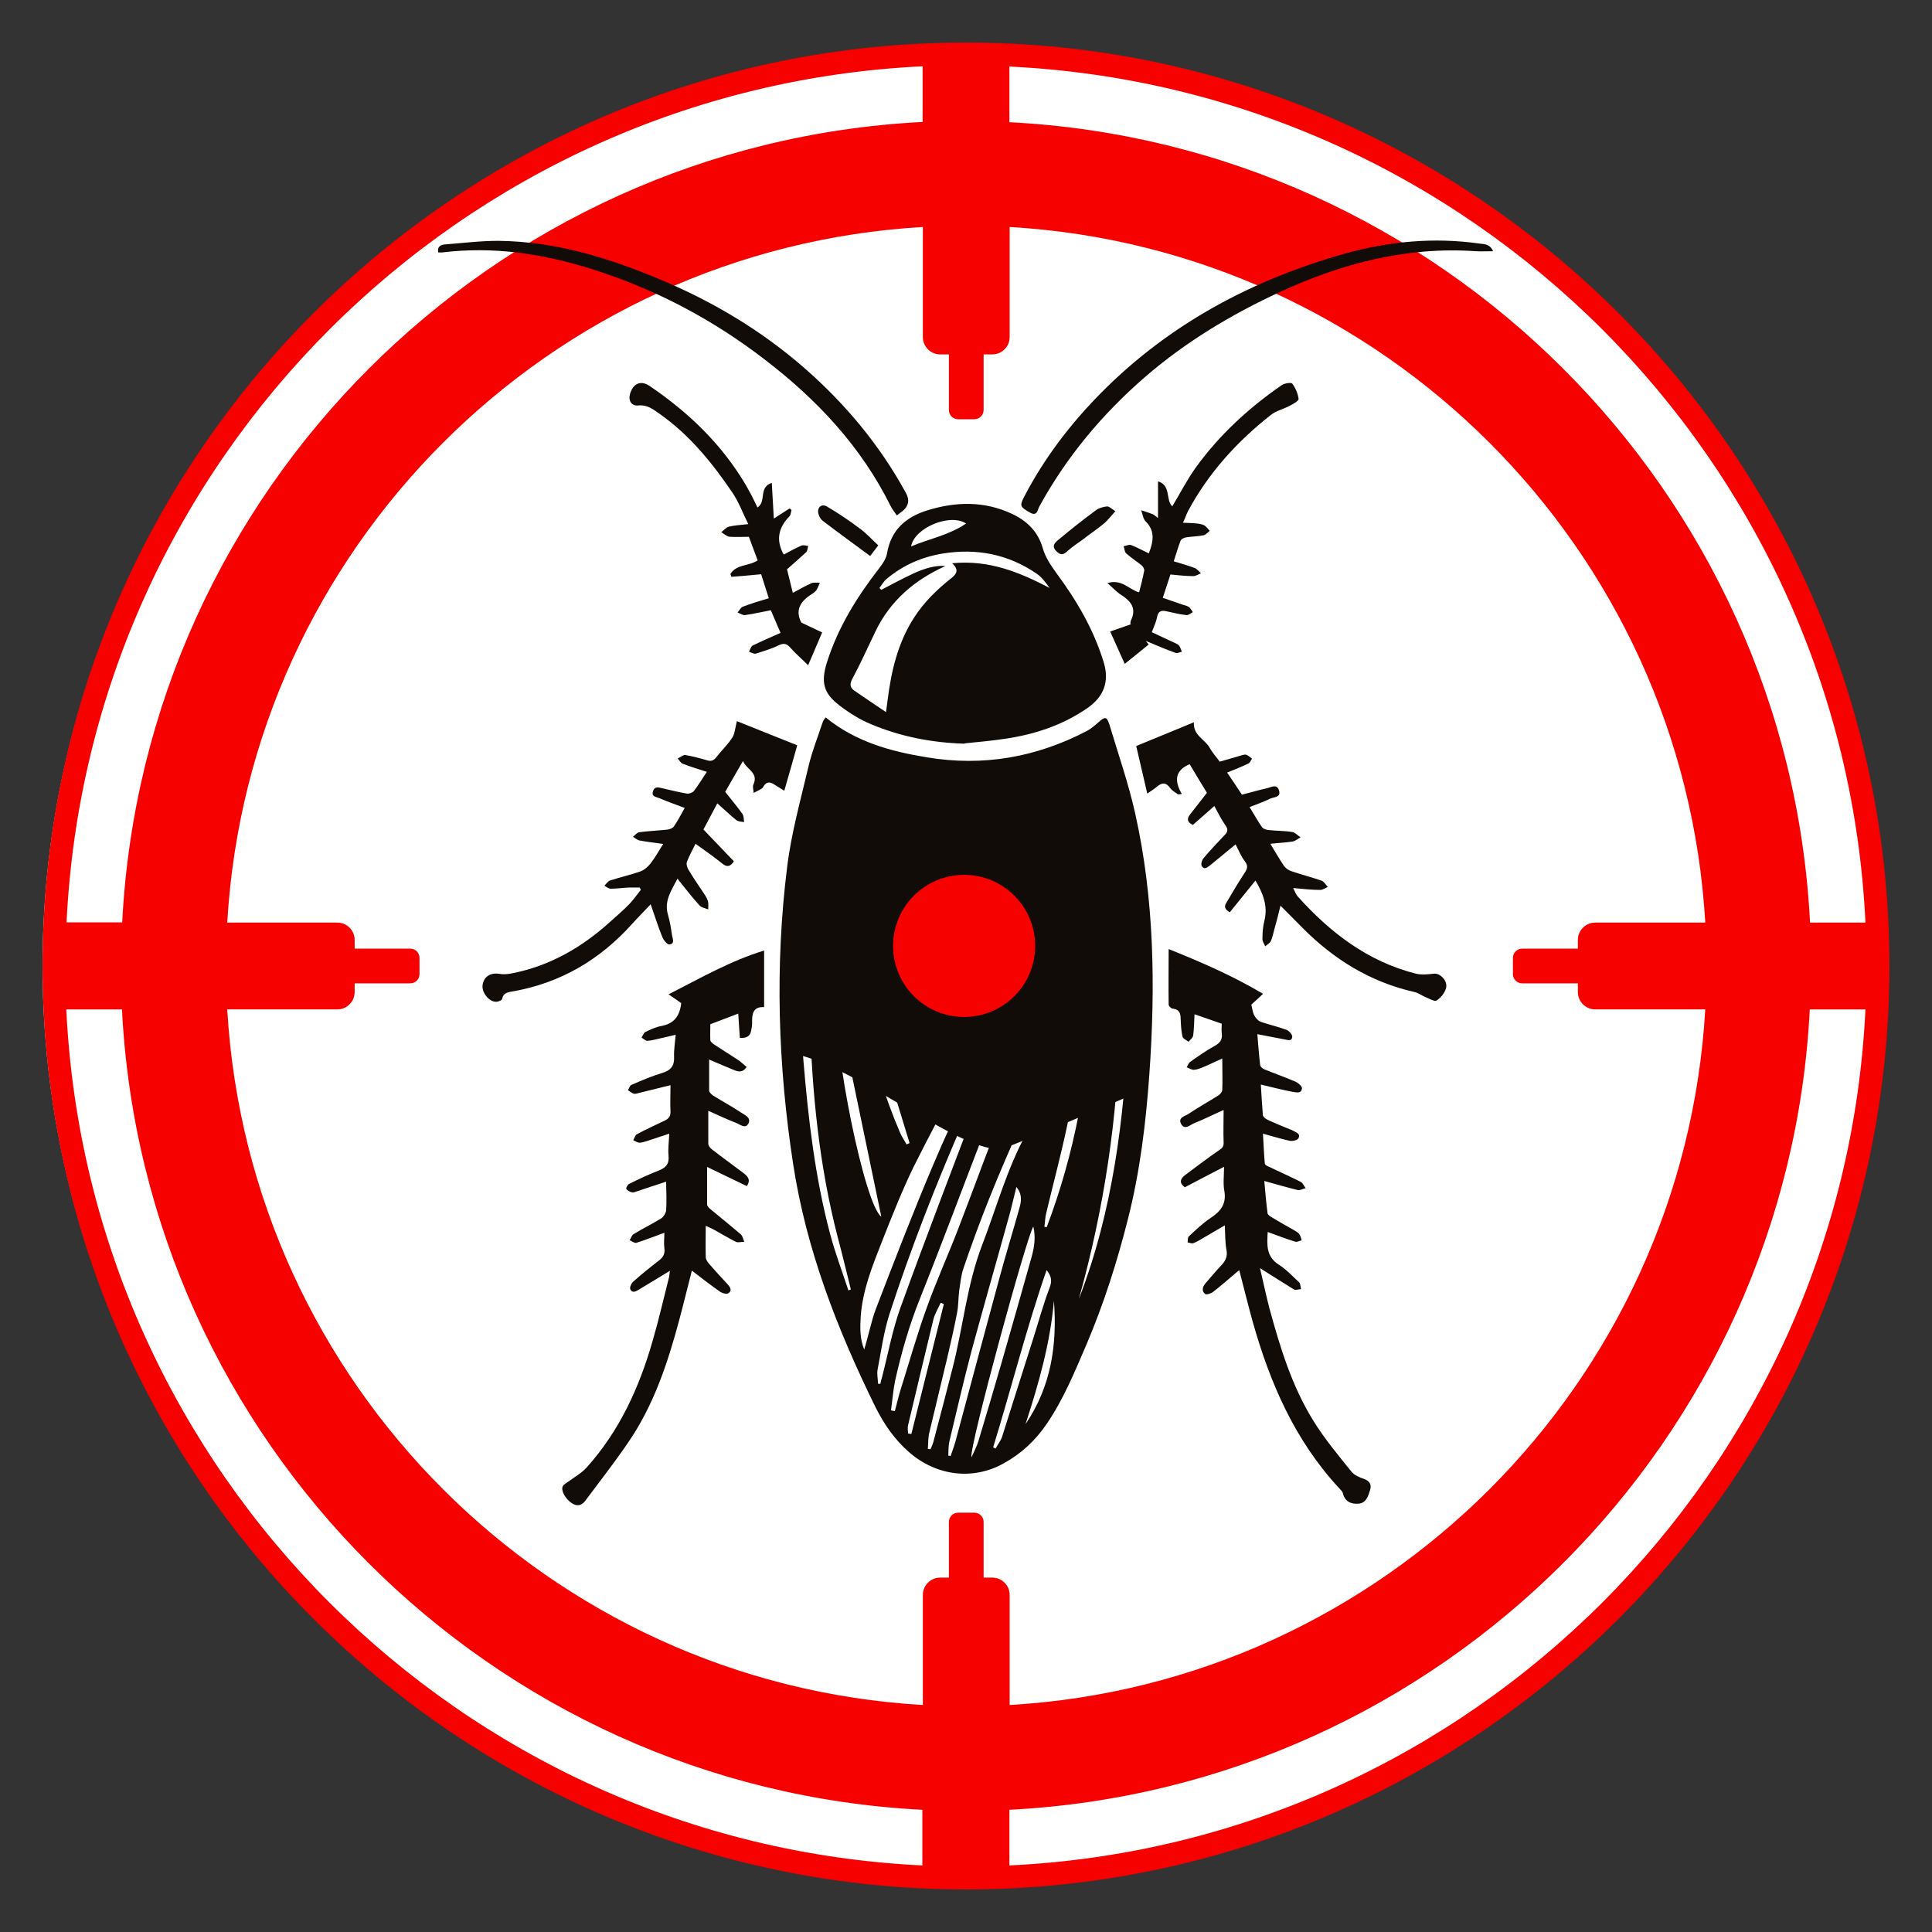
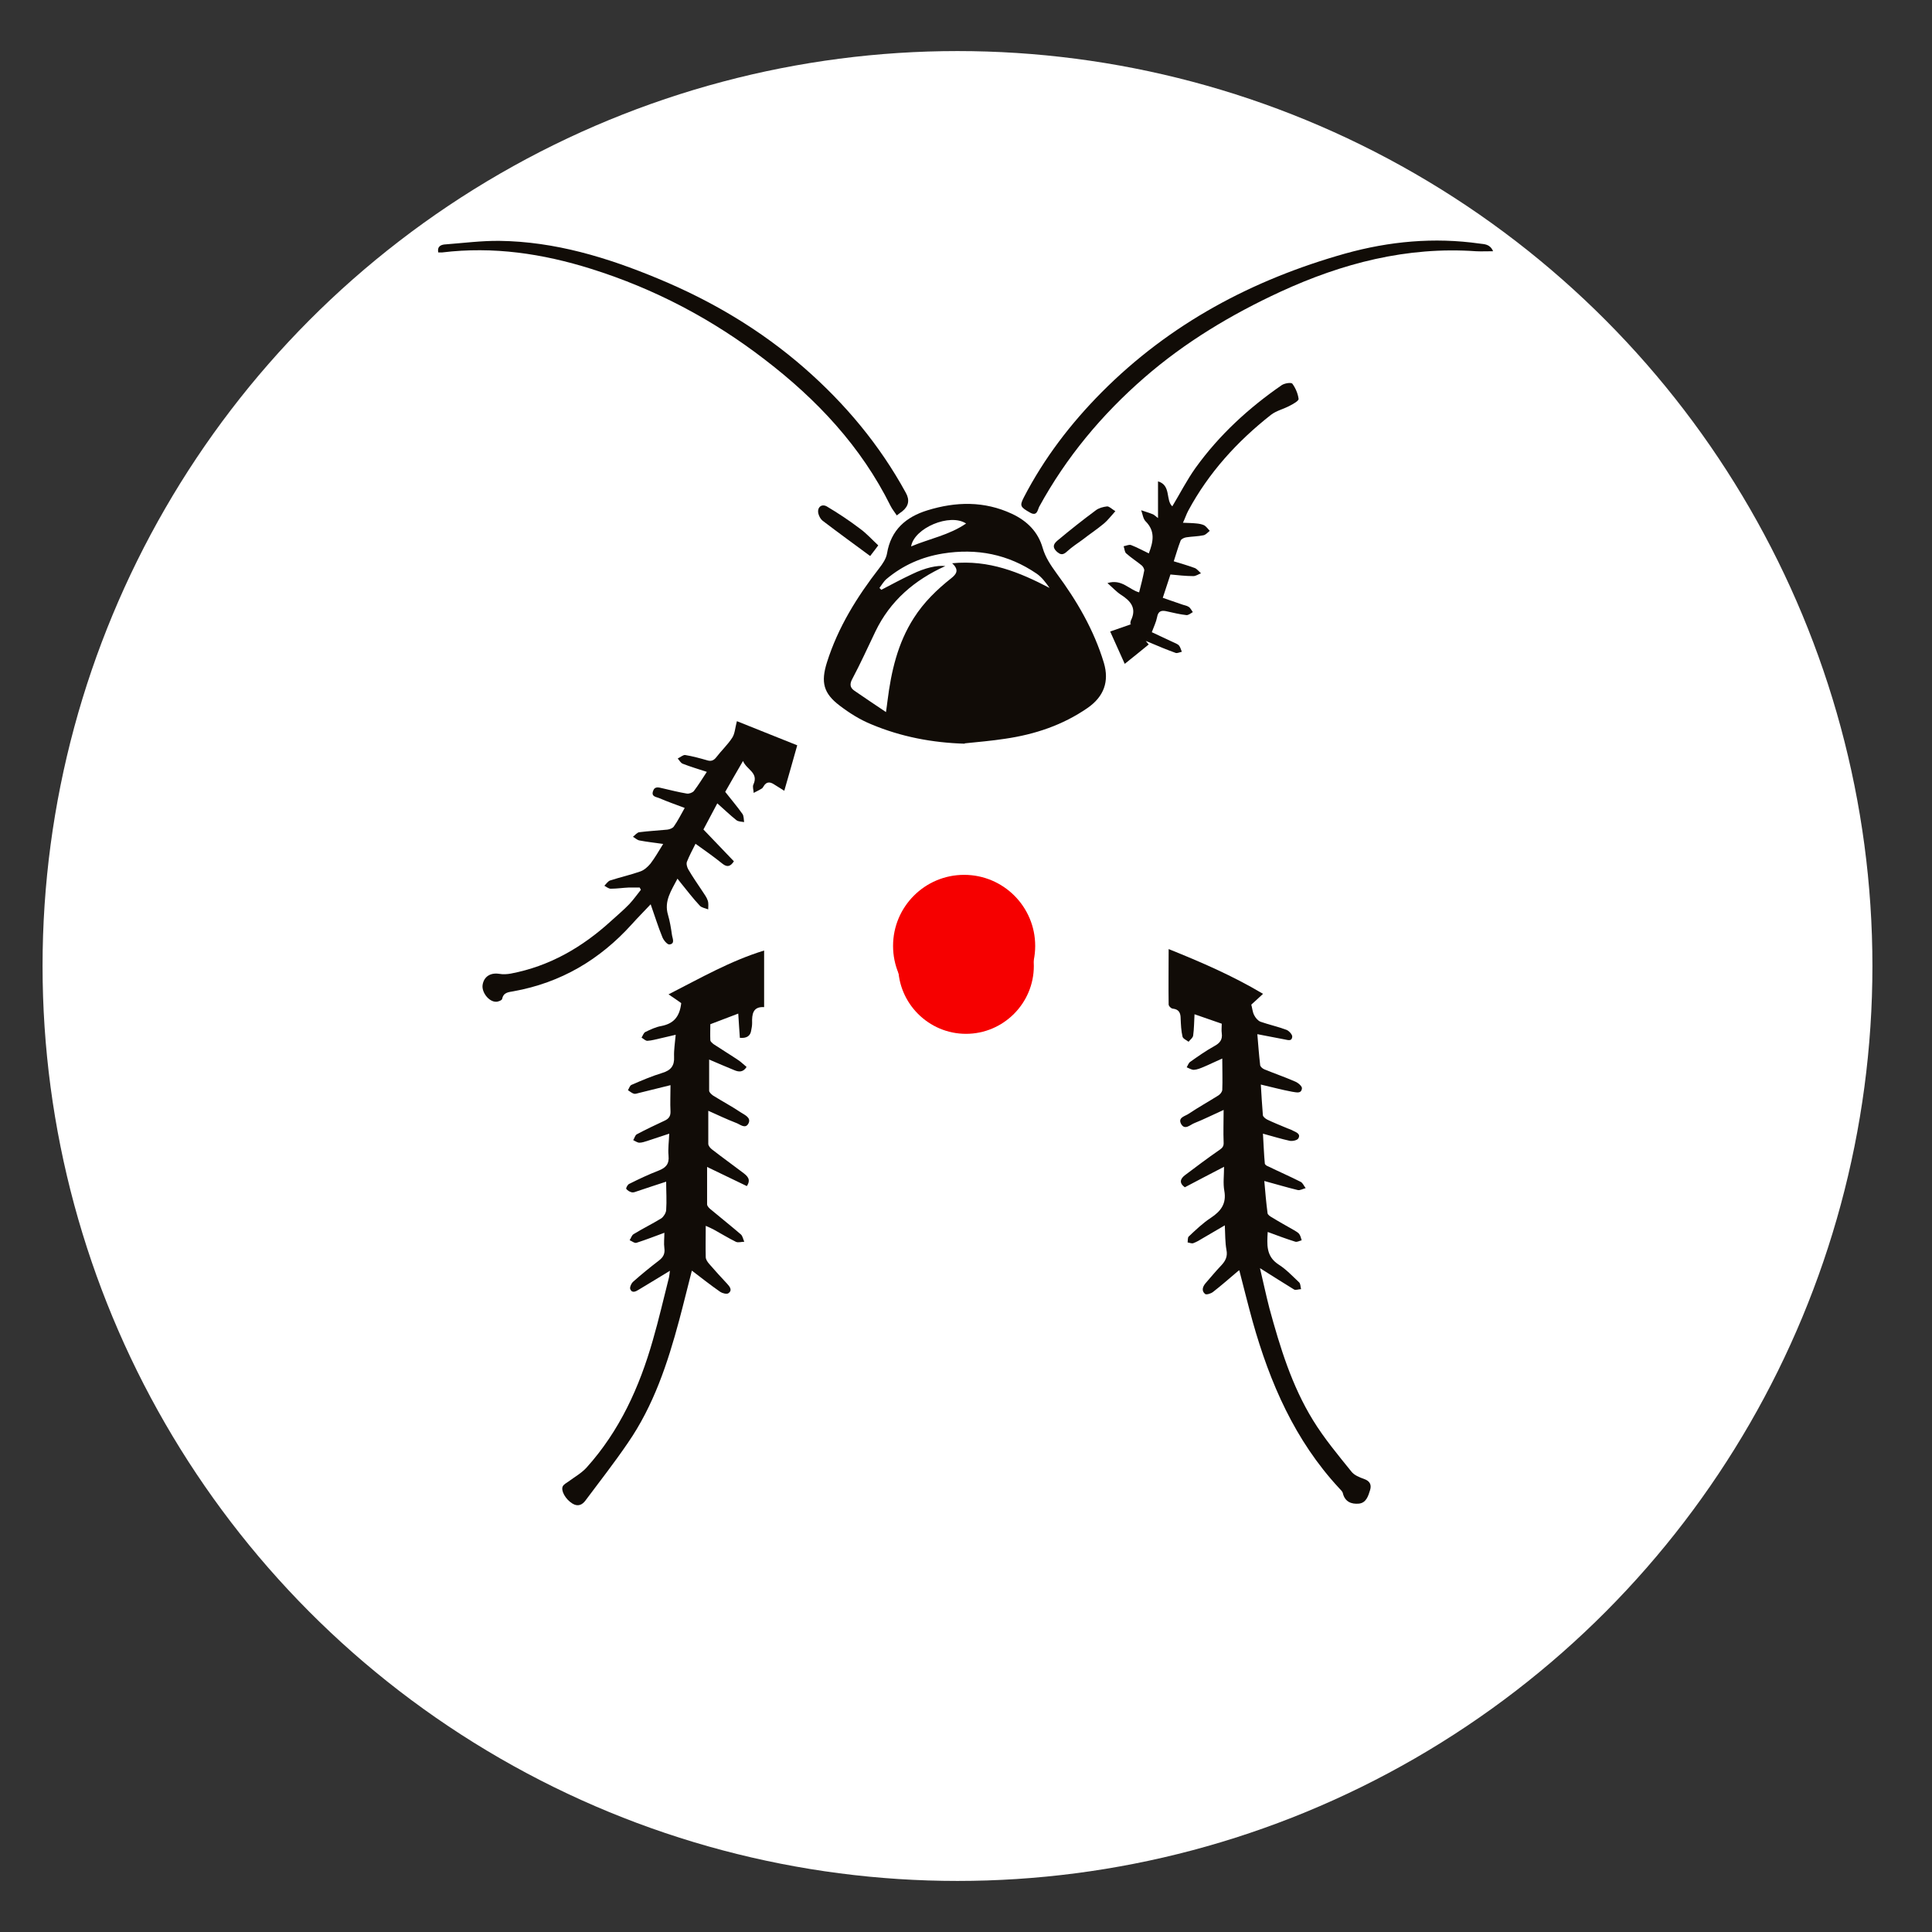
<svg xmlns="http://www.w3.org/2000/svg" id="Capa_1" data-name="Capa 1" viewBox="0 0 227 227">
  <rect x="0" y="0" width="227" height="227" fill="#333333" stroke="none" />
  <defs>
    <style>
      .cls-1 {
        fill: #110c07;
      }

      .cls-1, .cls-2, .cls-3 {
        stroke-width: 0px;
      }

      .cls-2 {
        fill: #fff;
      }

      .cls-3 {
        fill: #f60000;
      }
    </style>
  </defs>
  <circle class="cls-2" cx="112.5" cy="113.5" r="107.5" />
  <g>
    <g>
      <path class="cls-3" d="m113.5,105.53c-4.39,0-7.97,3.58-7.97,7.97s3.58,7.97,7.97,7.97,7.97-3.58,7.97-7.97-3.58-7.97-7.97-7.97Z" />
-       <path class="cls-3" d="m113.5,5C53.66,5,5,53.66,5,113.5s48.66,108.5,108.5,108.5,108.5-48.66,108.5-108.5S173.34,5,113.5,5Zm105.71,103.4h-6.54c-2.58-50.7-43.37-91.47-94.07-94.04v-6.54c54.3,2.6,98,46.3,100.58,100.58h.03Zm-31.79,0c-1.11,0-2.03.92-2.03,2.03v1.03h-6.54c-.6,0-1.09.49-1.09,1.09v1.9c0,.6.49,1.09,1.09,1.09h6.54v1.03c0,1.11.92,2.03,2.03,2.03h12.94c-2.55,43.92-37.81,79.18-81.73,81.73v-12.94c0-1.11-.92-2.03-2.03-2.03h-1.03v-6.54c0-.6-.49-1.09-1.09-1.09h-1.9c-.6,0-1.09.49-1.09,1.09v6.54h-1.03c-1.11,0-2.03.92-2.03,2.03v12.94c-43.92-2.55-79.18-37.81-81.73-81.73h12.94c1.11,0,2.03-.92,2.03-2.03v-1.03h6.54c.6,0,1.08-.49,1.08-1.09v-1.9c0-.6-.49-1.09-1.08-1.09h-6.54v-1.03c0-1.11-.92-2.03-2.03-2.03h-12.94c2.55-43.92,37.81-79.18,81.73-81.73v12.94c0,1.11.92,2.03,2.03,2.03h1.03v6.54c0,.6.49,1.08,1.09,1.08h1.9c.6,0,1.09-.49,1.09-1.08v-6.54h1.03c1.11,0,2.03-.92,2.03-2.03v-12.94c43.92,2.55,79.18,37.81,81.73,81.73h-12.94ZM108.4,7.79v6.54C57.7,16.91,16.94,57.7,14.36,108.37h-6.54C10.43,54.07,54.12,10.37,108.4,7.79ZM7.79,118.6h6.54c2.58,50.7,43.37,91.47,94.04,94.04v6.54c-54.3-2.6-98-46.3-100.58-100.58h0Zm110.81,100.58v-6.54c50.7-2.58,91.47-43.37,94.04-94.04h6.54c-2.6,54.3-46.3,98-100.58,100.58Z" />
    </g>
    <g>
-       <path class="cls-1" d="m97.01,84.29c3.53,2.88,7.62,3.99,11.88,4.69,6.62,1.11,12.88,0,18.8-3.09.52-.27.98-.68,1.41-1.06.73-.65.95-.65,1.25.3,1.03,3.44,2.22,6.86,3.01,10.36,2.28,10.14,2.41,20.45,1.68,30.79-.41,5.7-1.09,11.34-2.5,16.9-1.27,5.05-2.85,10.01-4.88,14.78-1.38,3.2-2.69,6.43-4.67,9.33-1.33,1.95-2.98,3.5-5.05,4.64-3.61,2.03-7.92,1.49-11.12-1.3-1.74-1.52-2.98-3.34-3.99-5.37-4.45-9.06-8.08-18.39-9.63-28.43-1.79-11.64-2.17-23.33-.71-34.99.49-3.99,1.6-7.92,2.52-11.85.41-1.74,1.09-3.42,1.65-5.13.05-.19.19-.35.33-.54m25.74,22.38c-.19.43-.38.84-.54,1.27-2.39,6.1-5.59,11.8-8.71,17.52-2.12,3.85-4.2,7.73-6.16,11.66-1.38,2.85-2.55,5.83-3.72,8.79-1.11,2.82-2.25,5.67-2.47,8.73-.08,1.33-.11,2.63.41,3.88.52-1.63.81-3.31,1.41-4.86,2.17-5.64,4.34-11.28,6.7-16.84,1.36-3.17,2.71-6.37,4.72-9.22.62-.87,1.36-1.65,1.79-2.6,1.68-3.69,3.28-7.38,4.86-11.12.98-2.28,1.57-4.69,1.68-7.24m.6-13.21s-.08-.14-.11-.19c-.16.05-.33.11-.49.16-6.13,1.76-12.23,1.87-18.28-.3-1.27-.46-1.9-1.38-2.17-2.66.84.9,1.49,1.87,2.98,2.01,1.6.16,2.09-1.22,3.47-1.49-2.69-.73-5.1-1.41-7.57-2.12,0,0-.05.14-.05.24-.19,4.83,1.09,9.3,3.23,13.56.38.79,1.19,1.55,1.98,1.9,4.48,1.95,9.03,2.14,13.56.11.84-.38,1.6-.92,2.41-1.41-.03-.05-.05-.14-.11-.19-.16.05-.33.08-.46.14-4.37,1.87-8.84,2.17-13.43.92-.98-.27-1.84-.65-2.44-1.49-1.33-1.93-2.06-4.07-2.69-6.56.81.98,1.46,1.76,2.12,2.58.46-.95.87-1.76,1.3-2.69-.14-.19-.35-.49-.6-.81,3.01.41,5.91,1.06,8.9.68,2.93-.35,5.8-.95,8.44-2.33m-14.29,76.71s.22.03.33.05c.11-.27.24-.54.33-.84.76-2.88,1.52-5.78,2.25-8.65,1.25-4.83,1.68-9.82,3.5-14.54,1.68-4.37,2.9-8.92,5.18-13.07.92-1.71,1.65-3.53,2.31-5.37,1.98-5.56,3.47-11.28,4.45-17.12.76-4.48.87-8.95.76-13.48-.14.43-.19.84-.24,1.27-.54,4.26-.87,8.52-1.65,12.72-1.33,7-3.23,13.86-6.08,20.43-1.33,3.04-2.66,6.05-3.88,9.11-1.09,2.71-2.09,5.45-3.04,8.22-.3.84-.38,1.79-.52,2.69-.11.84-.08,1.71-.24,2.55-.35,1.82-.76,3.63-1.19,5.45-.68,2.9-1.41,5.8-2.09,8.71-.14.6-.11,1.25-.16,1.84m-4.29-4.48s.27.05.41.08c.24-.87.43-1.76.71-2.63.98-3.12,1.87-6.27,2.98-9.36,1.14-3.2,2.55-6.29,3.77-9.47,2.06-5.32,3.96-10.69,6.13-15.95,3.28-7.97,6.05-16.09,6.75-24.77.08-1.09.27-2.17.38-3.26-.08,0-.16-.03-.24-.05-.22.76-.52,1.49-.62,2.25-.3,1.87-.3,3.8-.81,5.61-1.25,4.53-2.6,9.03-4.12,13.45-1.36,3.91-3.01,7.7-4.5,11.56-2.5,6.48-4.91,12.97-7.49,19.42-1.25,3.12-2.17,6.32-2.9,9.58-.24,1.17-.33,2.36-.49,3.53m-4.99-14.11s.19-.05.27-.11c-.52-2.06-1-4.12-1.55-6.16-2.17-8.38-3.01-16.93-3.26-25.52-.11-3.8.19-7.62.35-11.42.27-5.64,1.19-11.2,2.39-16.71.3-1.36.43-2.74.68-4.1-.08,0-.19-.03-.27-.05-.41,1.41-.84,2.82-1.25,4.23-1.36,4.69-2.17,9.49-2.55,14.38-.52,6.16-.62,12.31-.11,18.5.57,6.84,1.36,13.64,3.12,20.29.6,2.28,1.44,4.48,2.17,6.7m27.1.92c3.96-10.28,5.29-21.08,5.8-31.98.52-10.96-.68-21.75-4.1-32.25,4.56,21.56,4.23,42.97-1.71,64.23m-27.78-56.04c-.46,6.56.38,16.41,2.28,23.08,1.3,4.58,2.6,9.14,4.48,13.51.22.49.52.92.76,1.36.11-.05.24-.11.35-.16-1.25-4.1-2.5-8.19-3.77-12.29-1.27-4.15-2.25-8.38-2.79-12.69-.54-4.26-.9-8.57-1.33-12.86m16.9,29.65s-.08-.03-.14-.05c-.08.14-.19.3-.24.43-.73,1.68-1.46,3.34-2.2,5.02-3.28,7.51-6.29,15.16-8.82,22.97-.65,2.06-.95,4.26-1.36,6.4-.11.54.03,1.14.05,1.71h.27c.05-.24.11-.52.19-.76.71-2.74,1.22-5.56,2.17-8.19,3.09-8.54,6.37-17.01,9.58-25.52.24-.65.33-1.36.49-2.03m-14.51-25.17c-.73,5.48,5.1,27.45,7.73,29.48.49-.92.08-1.74-.19-2.55-1.36-3.99-2.88-7.95-4.07-11.99-1.06-3.61-1.82-7.32-2.69-11.01-.3-1.3-.52-2.63-.79-3.93m18.07,38.54c-.3,1.19-.54,2.28-.84,3.36-1.46,5.29-2.98,10.55-4.42,15.87-.95,3.55-1.76,7.16-2.63,10.74-.11.52-.08,1.06-.11,1.6.08,0,.19.03.27.05.19-.57.41-1.14.57-1.71,1.71-6.37,3.42-12.78,5.15-19.15.76-2.82,1.63-5.61,2.41-8.44.22-.81.22-1.6-.41-2.33m-5.26,31.76c.27-.62.62-1.25.81-1.9.92-3.04,1.82-6.1,2.71-9.17,1.19-4.18,2.39-8.33,3.55-12.5.3-1.11.49-2.28.19-3.53-.73,1-7.57,25.99-7.27,27.1m-2.82-45.08c.65-.92.65-1.19.08-2.41-2.5-5.43-4.96-10.85-6.86-16.49-.11-.35-.27-.71-.41-1.03-.27,3.5,4.88,17.52,7.19,19.96m17.01-8.87c-.05.19-.11.38-.14.57-.92,4.77-1.79,9.55-2.79,14.32-.73,3.47-1.65,6.89-2.47,10.33-.14.52-.14,1.09-.22,1.63.08,0,.19.03.27.05,3.28-8.65,4.94-17.63,5.34-26.88m-30.03.33c-.43,5.37,3.28,23.92,5.26,25.31-1.79-8.65-3.61-17.31-5.26-25.31m18.39,52.41s.19.08.3.14c.24-.46.6-.9.76-1.38,1.22-3.82,2.41-7.65,3.63-11.45.65-2.03,1.19-4.07,1.95-6.05.33-.84.19-1.41-.35-2.09-2.39,6.89-4.15,13.92-6.29,20.86m-10.01-1.65s.27.03.41.05c1.27-5.1,2.55-10.2,3.82-15.27-.14-.05-.24-.08-.38-.14-.3.68-.71,1.33-.87,2.03-1,4.12-1.98,8.25-2.96,12.37-.08.3,0,.65,0,.95m17.14-15.6c-.43,4.99-1.79,9.76-3.34,14.51,3.01-4.42,3.74-9.33,3.34-14.51m-6.84-36.21c-1.19,0-2.5.08-3.82,0-1.33-.11-2.63-.41-3.93-.62.73,1.79,6.02,2.14,7.76.65" />
      <path class="cls-1" d="m113.36,87.38c-3.82-.11-7.49-.81-10.99-2.28-1.33-.54-2.58-1.33-3.72-2.2-1.9-1.44-2.22-2.74-1.49-5.07,1.3-4.12,3.53-7.7,6.16-11.09.38-.49.79-1.08.9-1.71.46-2.77,2.22-4.29,4.75-5.07,3.34-1.03,6.67-1.11,9.93.41,1.79.84,3.07,2.12,3.61,4.01.33,1.14.95,2.03,1.63,2.98,2.39,3.23,4.39,6.65,5.56,10.52.65,2.2,0,3.96-1.9,5.29-2.93,2.03-6.21,3.12-9.71,3.63-1.57.24-3.17.38-4.75.54m-9.25-3.61c.11-.71.14-1.06.19-1.41.43-3.42,1.19-6.75,3.09-9.71,1.17-1.84,2.71-3.34,4.42-4.69.57-.46.95-.95.08-1.74,4.34-.43,7.92,1.06,11.45,2.9-.46-.65-.92-1.27-1.52-1.68-3.34-2.28-7.03-3.01-11.04-2.36-2.5.41-4.67,1.38-6.59,2.98-.35.3-.57.71-.84,1.06l.22.22c1.19-.62,2.39-1.27,3.61-1.84,1.55-.76,2.96-1.06,3.91-.95-3.61,1.63-6.48,4.07-8.22,7.7-.9,1.87-1.74,3.74-2.71,5.56-.33.6-.27,1.03.24,1.38,1.17.81,2.36,1.6,3.77,2.55m2.9-19.5c2.2-.92,4.48-1.33,6.46-2.69-1.9-1.25-6.1.52-6.46,2.69" />
      <path class="cls-1" d="m145.48,149.33c-1.06.9-1.98,1.71-2.96,2.47-.24.19-.76.35-.92.24-.43-.35-.33-.81.03-1.25.62-.71,1.22-1.44,1.87-2.12.49-.52.76-1.06.6-1.82-.16-.9-.14-1.82-.19-2.88-.92.54-1.76,1.03-2.6,1.52-.35.22-.71.43-1.09.57-.19.08-.46-.05-.68-.08.03-.22,0-.54.11-.68.84-.79,1.68-1.6,2.63-2.22,1.19-.79,1.84-1.68,1.57-3.17-.16-.87-.03-1.82-.03-2.82-1.63.84-3.12,1.63-4.61,2.41-.71-.52-.52-1,0-1.41,1.33-1,2.69-2.03,4.07-2.98.35-.24.52-.43.49-.9-.05-1.22,0-2.41,0-3.8-1.27.57-2.33,1.11-3.44,1.55-.49.19-1.11.87-1.55.11-.43-.79.49-.92.9-1.22,1.14-.76,2.31-1.41,3.47-2.14.22-.14.43-.41.46-.62.05-1.17,0-2.36,0-3.72-.87.38-1.52.71-2.17.98-.38.16-.79.33-1.17.35-.27,0-.57-.19-.84-.3.14-.22.22-.52.43-.65.92-.65,1.84-1.3,2.82-1.84.65-.35.98-.76.87-1.52-.05-.35,0-.71,0-1.11-1.03-.35-2.03-.71-3.2-1.11-.05.9-.05,1.71-.16,2.5-.03.27-.35.49-.54.73-.24-.19-.65-.35-.71-.6-.16-.68-.19-1.41-.22-2.12,0-.65-.19-1.09-.92-1.17-.19,0-.49-.3-.49-.49-.03-2.12,0-4.23,0-6.51,3.85,1.55,7.49,3.12,11.09,5.26-.54.49-.95.9-1.38,1.27.11.38.14.84.33,1.22.16.33.46.68.76.79,1,.35,2.03.57,3.04.95.3.11.71.57.68.81-.05.62-.6.35-.98.3-1-.19-2.01-.38-3.12-.6.11,1.27.19,2.44.33,3.61,0,.19.27.43.49.52,1.19.49,2.44.92,3.63,1.44.35.14.84.57.79.81-.08.68-.73.43-1.17.38-1.19-.22-2.36-.54-3.66-.84.08,1.25.14,2.41.24,3.58,0,.19.3.43.52.54.68.33,1.41.62,2.12.92.3.14.62.22.9.38.38.19.95.38.62.92-.14.22-.71.33-1,.27-1-.22-1.98-.52-3.15-.84.08,1.22.11,2.36.22,3.5,0,.14.24.3.41.35,1.27.62,2.58,1.19,3.82,1.82.24.14.38.49.57.73-.33.08-.68.3-.95.22-1.25-.3-2.5-.68-3.91-1.06.11,1.3.22,2.55.38,3.77,0,.19.33.41.54.52.84.52,1.68.98,2.52,1.46.22.14.49.27.65.46.16.22.22.49.3.76-.24.05-.54.24-.76.16-1.06-.33-2.12-.73-3.23-1.14-.08,1.46-.22,2.85,1.27,3.82.9.57,1.63,1.36,2.41,2.09.19.16.16.54.24.81-.3,0-.65.16-.84.03-1.3-.79-2.6-1.63-3.99-2.5.38,1.6.71,3.17,1.11,4.72,1.25,4.58,2.63,9.11,5.13,13.16,1.3,2.12,2.93,4.07,4.5,6.02.33.43.95.68,1.49.87.68.24.9.68.71,1.3-.22.71-.46,1.52-1.33,1.6s-1.63-.22-1.87-1.22c-.05-.24-.3-.43-.46-.62-5.18-5.59-8.11-12.34-10.14-19.56-.54-1.95-1.03-3.93-1.57-6.02" />
      <path class="cls-1" d="m78.1,144.83c-1.17.43-2.22.84-3.31,1.19-.22.08-.54-.19-.81-.3.16-.24.24-.6.49-.73,1.06-.65,2.17-1.19,3.23-1.84.27-.19.54-.62.57-.95.08-1.11,0-2.22,0-3.36-1.09.35-2.22.73-3.36,1.11-.22.08-.49.19-.68.14-.24-.05-.52-.22-.65-.41-.05-.08.16-.49.33-.57,1.14-.57,2.28-1.11,3.47-1.57.84-.33,1.27-.76,1.17-1.76-.08-.81.05-1.65.08-2.58-.92.3-1.79.6-2.63.87-.27.08-.57.19-.87.19-.24,0-.49-.19-.73-.3.14-.22.22-.57.41-.68,1.06-.57,2.17-1.09,3.26-1.6.49-.22.73-.52.71-1.09-.05-1,0-2.01,0-3.09-1.25.3-2.5.62-3.72.92-.19.05-.43.14-.6.08-.24-.08-.46-.27-.68-.41.14-.22.22-.54.41-.62,1.19-.52,2.39-1.03,3.63-1.41,1-.3,1.44-.84,1.38-1.9-.03-.81.11-1.63.19-2.58-.62.14-1.19.27-1.76.41-.52.11-1.03.27-1.57.3-.22,0-.46-.24-.68-.38.14-.22.24-.54.43-.65.62-.3,1.25-.6,1.9-.71,1.36-.27,2.14-1,2.33-2.69-.3-.22-.81-.57-1.49-1.03,3.82-1.95,7.27-3.93,11.23-5.15v6.65c-1.33-.08-1.44.84-1.41,1.87,0,.3-.05.6-.11.87-.09.65-.53.94-1.33.87-.05-.9-.14-1.82-.19-2.85-1.09.41-2.12.81-3.28,1.25,0,.54-.03,1.22,0,1.87,0,.16.22.35.41.49.98.65,2.01,1.27,2.98,1.93.3.22.57.49.87.73-.41.65-.92.6-1.44.38-.95-.38-1.87-.79-2.96-1.25v3.66c0,.19.27.43.46.57,1.09.68,2.2,1.27,3.26,1.98.46.3,1.25.62.9,1.3-.38.71-1,.08-1.49-.08-1.06-.41-2.09-.9-3.23-1.41v3.88c0,.24.24.52.46.68,1.22.95,2.47,1.84,3.69,2.77.43.35.9.73.38,1.52-1.52-.73-3.04-1.46-4.67-2.25v4.39c0,.22.27.49.49.65,1.17.98,2.33,1.9,3.47,2.88.22.19.27.57.41.87-.35,0-.73.14-1,0-.87-.43-1.71-.95-2.55-1.41-.3-.16-.6-.3-.98-.46,0,1.3-.03,2.47,0,3.66,0,.3.22.6.43.84.68.79,1.38,1.55,2.09,2.31.3.33.65.76.14,1.11-.19.14-.71,0-.95-.16-1.14-.79-2.22-1.65-3.34-2.5-.52,2.01-.98,3.93-1.49,5.83-1.36,5.07-3.01,10.04-6.02,14.4-1.57,2.31-3.31,4.53-4.99,6.78-.38.52-.9.76-1.55.35-.79-.49-1.38-1.52-1.11-2.03.14-.24.43-.38.65-.54.73-.54,1.55-1,2.14-1.65,3.88-4.31,6.21-9.44,7.78-14.95.71-2.44,1.27-4.91,1.9-7.38.05-.24.08-.52.11-.79-1.25.76-2.44,1.49-3.63,2.2-.35.22-.81.49-1.03-.05-.08-.22.14-.71.38-.9.98-.87,1.98-1.68,3.01-2.47.49-.38.71-.79.62-1.44-.08-.57,0-1.17,0-1.79" />
-       <path class="cls-1" d="m151.94,104.33c.24.49.33.76.52.98,3.82,4.26,8.22,7.65,13.89,9.09.68.16,1.44.08,2.14,0s1.65.84,1.41,1.71c-.16.57-.62,1.14-1.11,1.44-.24.16-.87-.22-1.27-.38-.46-.19-.87-.52-1.36-.62-5.15-1.17-9.44-3.82-13.13-7.54-.84-.84-1.65-1.68-2.58-2.6-.24,1-.46,1.87-.71,2.74-.14.49-.22.98-.43,1.44-.11.24-.43.38-.65.6-.11-.27-.33-.57-.33-.84,0-.73.05-1.49.24-2.2.41-1.71-.16-3.17-1.06-4.69-1.03,1.27-2.03,2.5-3.01,3.72-.57-.3-.71-.65-.41-1.11.68-1.17,1.38-2.33,2.12-3.47.33-.49.49-.84.05-1.41s-.71-1.27-1.09-1.98c-1,.81-1.95,1.63-2.93,2.41-.33.24-.71.65-1.03.14-.14-.19,0-.71.22-.95.79-.95,1.65-1.84,2.5-2.74.33-.35.38-.62.08-1.06-.49-.68-.87-1.46-1.33-2.31-.84.73-1.68,1.49-2.52,2.22-.73-.33-.71-.76-.3-1.27.65-.84,1.3-1.65,1.95-2.5-.71-1.14-1.38-2.28-2.03-3.36-1.71.71-1.84,1.93-.92,3.5-.14,0-.27.05-.43.05-.33-.24-.71-.43-.92-.73-.52-.73-1-.68-1.6-.16-.33.27-.71.52-1.11.79-.43-1.87-.84-3.63-1.3-5.59,2.12-.87,4.39-1.79,6.78-2.79-.11,1.55,1.27,1.98,1.84,2.98.33.6.79,1.09,1.19,1.65.87-.24,1.68-.49,2.52-.73.19-.05.43-.14.6-.08.24.08.46.3.68.46-.14.19-.24.49-.43.57-.79.38-1.63.71-2.5,1.06.57.84,1.14,1.68,1.74,2.6.98-.24,1.95-.54,2.96-.76.49-.11,1.17-.57,1.41.3.22.79-.62.73-1.03.92-.79.38-1.63.68-2.44,1,.52.84.95,1.63,1.46,2.36.14.19.46.3.73.33.95.11,1.9.08,2.82.24.35.05.65.41.98.62-.3.16-.6.43-.92.49-.84.14-1.68.16-2.63.27.57.95,1.06,1.79,1.6,2.6.19.27.52.49.81.6,1.19.41,2.44.73,3.63,1.14.27.11.46.46.71.73-.3.14-.6.35-.9.35-.98,0-1.93-.11-3.15-.22" />
      <path class="cls-1" d="m86.62,84.75c2.31.92,4.69,1.87,7.05,2.82-.52,1.84-1,3.55-1.52,5.34-.38-.24-.79-.49-1.17-.73-.49-.33-.92-.38-1.27.22-.05.11-.14.22-.24.27-.3.19-.62.33-.92.49,0-.33-.16-.71-.03-.98.65-1.41-.81-1.74-1.22-2.77-.76,1.3-1.41,2.44-2.09,3.63.65.84,1.38,1.68,2.03,2.6.16.24.14.62.19.95-.3-.05-.68-.05-.9-.22-.76-.6-1.44-1.27-2.25-1.98-.54,1.03-1.06,2.01-1.63,3.07,1.17,1.22,2.36,2.47,3.58,3.74-.41.62-.79.73-1.36.27-1-.81-2.06-1.55-3.15-2.33-.38.76-.73,1.41-1,2.09-.11.24,0,.65.14.9.52.9,1.11,1.74,1.68,2.6.22.35.49.68.62,1.09.11.33.05.68.05,1.03-.33-.14-.76-.19-.98-.43-.79-.84-1.49-1.76-2.22-2.66-.11-.14-.22-.27-.41-.52-.73,1.41-1.6,2.63-1.11,4.26.22.76.35,1.55.46,2.33.05.41.41,1.06-.3,1.14-.24.03-.71-.52-.84-.9-.49-1.19-.87-2.44-1.36-3.82-.79.84-1.52,1.57-2.2,2.33-3.77,4.18-8.35,6.89-13.92,7.89-.57.11-1.17.11-1.33.9-.03.16-.49.35-.73.33-.84,0-1.68-1.11-1.57-1.95.14-1,.92-1.49,1.95-1.33.46.08.95.05,1.38-.03,4.56-.87,8.38-3.09,11.77-6.18.71-.65,1.46-1.27,2.14-1.98.49-.52.9-1.11,1.36-1.68-.05-.08-.08-.16-.14-.27h-1.27c-.71.03-1.41.14-2.12.14-.27,0-.52-.22-.76-.35.22-.22.43-.54.68-.62,1.17-.38,2.39-.65,3.55-1.06.46-.16.87-.54,1.19-.92.52-.68.95-1.44,1.49-2.31-.98-.14-1.9-.24-2.79-.41-.27-.05-.52-.3-.76-.43.24-.19.49-.52.76-.54,1.09-.14,2.17-.19,3.26-.3.27-.03.65-.16.79-.38.46-.65.81-1.36,1.27-2.17-1-.38-2.01-.73-2.96-1.14-.35-.16-1-.16-.76-.84.19-.6.68-.43,1.11-.33.95.22,1.9.46,2.85.62.27.05.68-.11.84-.3.54-.71,1-1.46,1.52-2.25-1-.33-1.93-.6-2.82-.95-.24-.08-.41-.41-.6-.62.3-.14.62-.43.87-.41.87.14,1.74.38,2.58.62.43.14.76.05,1.06-.33.6-.79,1.36-1.49,1.9-2.33.3-.46.33-1.11.54-1.93" />
-       <path class="cls-1" d="m94.13,73.14c.87.41,1.65.79,2.47,1.17-.57,1.33-1.09,2.55-1.65,3.85-.68-.68-1.44-1.33-2.09-2.06-.41-.46-.73-.57-1.33-.3-.87.43-1.82.71-2.74,1-.22.05-.52-.14-.79-.22.14-.24.22-.62.43-.73,1.09-.54,2.2-1,3.28-1.49-.41-.92-.76-1.79-1.14-2.66-1.03.19-2.03.43-3.04.57-.27.03-.57-.19-.87-.3.19-.22.35-.57.6-.68.98-.38,2.01-.68,3.07-1-.3-.95-.6-1.87-.9-2.82-1.17.11-2.33.22-3.5.3-.03-.11-.08-.22-.11-.33.71-1.17,2.17-.9,3.2-1.6-.33-.87-.65-1.76-1.03-2.77-.73,0-1.49.05-2.25,0-.35-.03-.65-.35-1-.54.3-.22.57-.57.9-.65.65-.16,1.33-.19,2.28-.3-.65-1.3-1.11-2.58-1.84-3.66-2.39-3.53-5.07-6.84-8.63-9.33-.76-.54-1.44-1.06-2.47-.95-.81.08-1.19-.6-.95-1.38.38-1.25,1.3-1.6,2.31-.9,4.56,3.09,8.46,6.84,11.28,11.61.24.43.49.87.73,1.33.22.43.43.87.65,1.33,1.09-.71.08-2.36,1.68-2.9.08,1.46.16,2.85.24,4.2.71-.46,1.27-.81,1.84-1.19.08.05.16.14.24.19-.08.24-.08.57-.24.73-1.3,1.33-1.63,2.79-.68,4.5.62-.33,1.33-.73,2.09-1.06.22-.08.52,0,.79.05-.08.24-.08.57-.24.73-.73.68-1.49,1.33-2.25,2.01.22.87.43,1.76.68,2.77.76-.41,1.46-.81,2.2-1.14.27-.11.65-.05.98-.05-.14.3-.24.6-.41.87-.14.19-.33.33-.54.46-1.33.84-2.03,1.9-1.19,3.42" />
      <path class="cls-1" d="m132.81,73.33s0-.33.08-.46c.68-1.41-.03-2.25-1.17-2.98-.52-.33-.95-.81-1.6-1.38,1.68-.52,2.52.76,3.72,1.09.22-.84.43-1.68.6-2.55.03-.19-.14-.49-.3-.62-.6-.49-1.25-.9-1.82-1.41-.19-.16-.19-.54-.3-.84.3-.05.62-.22.87-.14.71.27,1.38.65,2.09.98.52-1.36.79-2.6-.38-3.77-.3-.3-.35-.87-.52-1.3.46.16.95.3,1.41.49.16.08.3.24.57.43v-4.31c1.57.46.87,2.22,1.68,2.93.9-1.49,1.71-3.09,2.74-4.53,2.77-3.85,6.24-7.03,10.12-9.71.33-.22,1.11-.35,1.25-.16.38.52.65,1.17.73,1.79,0,.22-.6.57-.98.76-.73.41-1.63.6-2.28,1.11-3.96,3.12-7.3,6.78-9.71,11.26-.22.41-.35.84-.62,1.41.62.03,1.09.03,1.55.08.33.03.65.08.95.22.24.14.43.43.65.65-.24.19-.46.46-.73.52-.65.14-1.36.14-2.01.24-.24.03-.6.19-.68.38-.3.76-.52,1.55-.81,2.44.79.24,1.65.49,2.47.79.27.11.49.41.73.62-.3.11-.6.33-.9.33-.9,0-1.82-.11-2.69-.19-.3.95-.6,1.79-.9,2.74.73.24,1.46.52,2.2.76.27.11.6.14.84.3.22.14.33.41.49.62-.24.14-.52.38-.76.35-.76-.08-1.52-.27-2.25-.43-.65-.16-1.06-.08-1.19.68-.11.57-.38,1.11-.62,1.76.81.38,1.63.76,2.44,1.14.27.14.57.22.76.43.16.19.22.49.33.73-.24.05-.52.19-.71.14-1.06-.38-2.09-.81-3.12-1.25-.14-.05-.27-.11-.41-.16.11.14.24.27.35.41-.92.76-1.87,1.52-2.82,2.28-.6-1.3-1.11-2.5-1.71-3.8.76-.27,1.57-.54,2.5-.87" />
      <path class="cls-1" d="m51.49,29.63c-.14-.76.43-.9.9-.92,2.09-.16,4.18-.43,6.27-.41,6.54.08,12.69,1.95,18.69,4.45,6.27,2.6,12.04,6.02,17.17,10.5,4.8,4.2,8.84,9.03,11.91,14.65q.71,1.27-.41,2.17c-.19.14-.38.27-.65.49-.27-.41-.54-.73-.73-1.11-3.47-7-8.65-12.5-14.78-17.2-6.16-4.75-12.97-8.33-20.4-10.66-5.7-1.79-11.5-2.66-17.5-1.93h-.46" />
      <path class="cls-1" d="m175.4,29.52c-.76,0-1.38.03-1.98,0-8.11-.57-15.71,1.41-23,4.77-5.75,2.66-11.18,5.91-15.98,10.09-4.99,4.34-9.17,9.36-12.34,15.16-.19.38-.24,1.17-1.09.68-1.14-.65-1.22-.79-.71-1.79,2.39-4.61,5.51-8.68,9.14-12.34,8.03-8.08,17.74-13.24,28.62-16.3,5.18-1.44,10.44-1.93,15.79-1.17.54.08,1.19.03,1.57.87" />
      <path class="cls-1" d="m131.05,60.06c-.54.6-.9,1.08-1.33,1.44-.81.68-1.71,1.27-2.55,1.93-.6.43-1.22.84-1.76,1.33-.49.46-.79.49-1.3,0-.54-.54-.24-.92.14-1.25,1.46-1.22,2.96-2.41,4.5-3.55.35-.27.87-.41,1.33-.46.27,0,.54.3.98.57" />
      <path class="cls-1" d="m103.19,64.08c-.27.35-.54.73-.95,1.25-1.87-1.38-3.74-2.74-5.59-4.15-.24-.19-.41-.52-.49-.81-.19-.73.35-1.22.98-.87,1.33.79,2.63,1.65,3.88,2.6.79.57,1.44,1.3,2.17,1.98" />
-       <path class="cls-1" d="m118.22,134.82c3.42-1.33,10.77-4.45,15.24-6.37,0-6.89-.14-24.47-.62-28.35-.62-4.83-4.77-13.13-4.77-13.13,0,0-7.89,4.64-12.67,4.39-4.77-.24-10.99-2.52-10.99-2.52l-7.08-2.69s-4.15,17.44-4.15,26.58c0,3.09.3,7.03.73,11.23,7.62,1.9,20.24,12.45,24.3,10.88" />
    </g>
    <circle class="cls-3" cx="113.28" cy="111.14" r="8.35" />
  </g>
</svg>